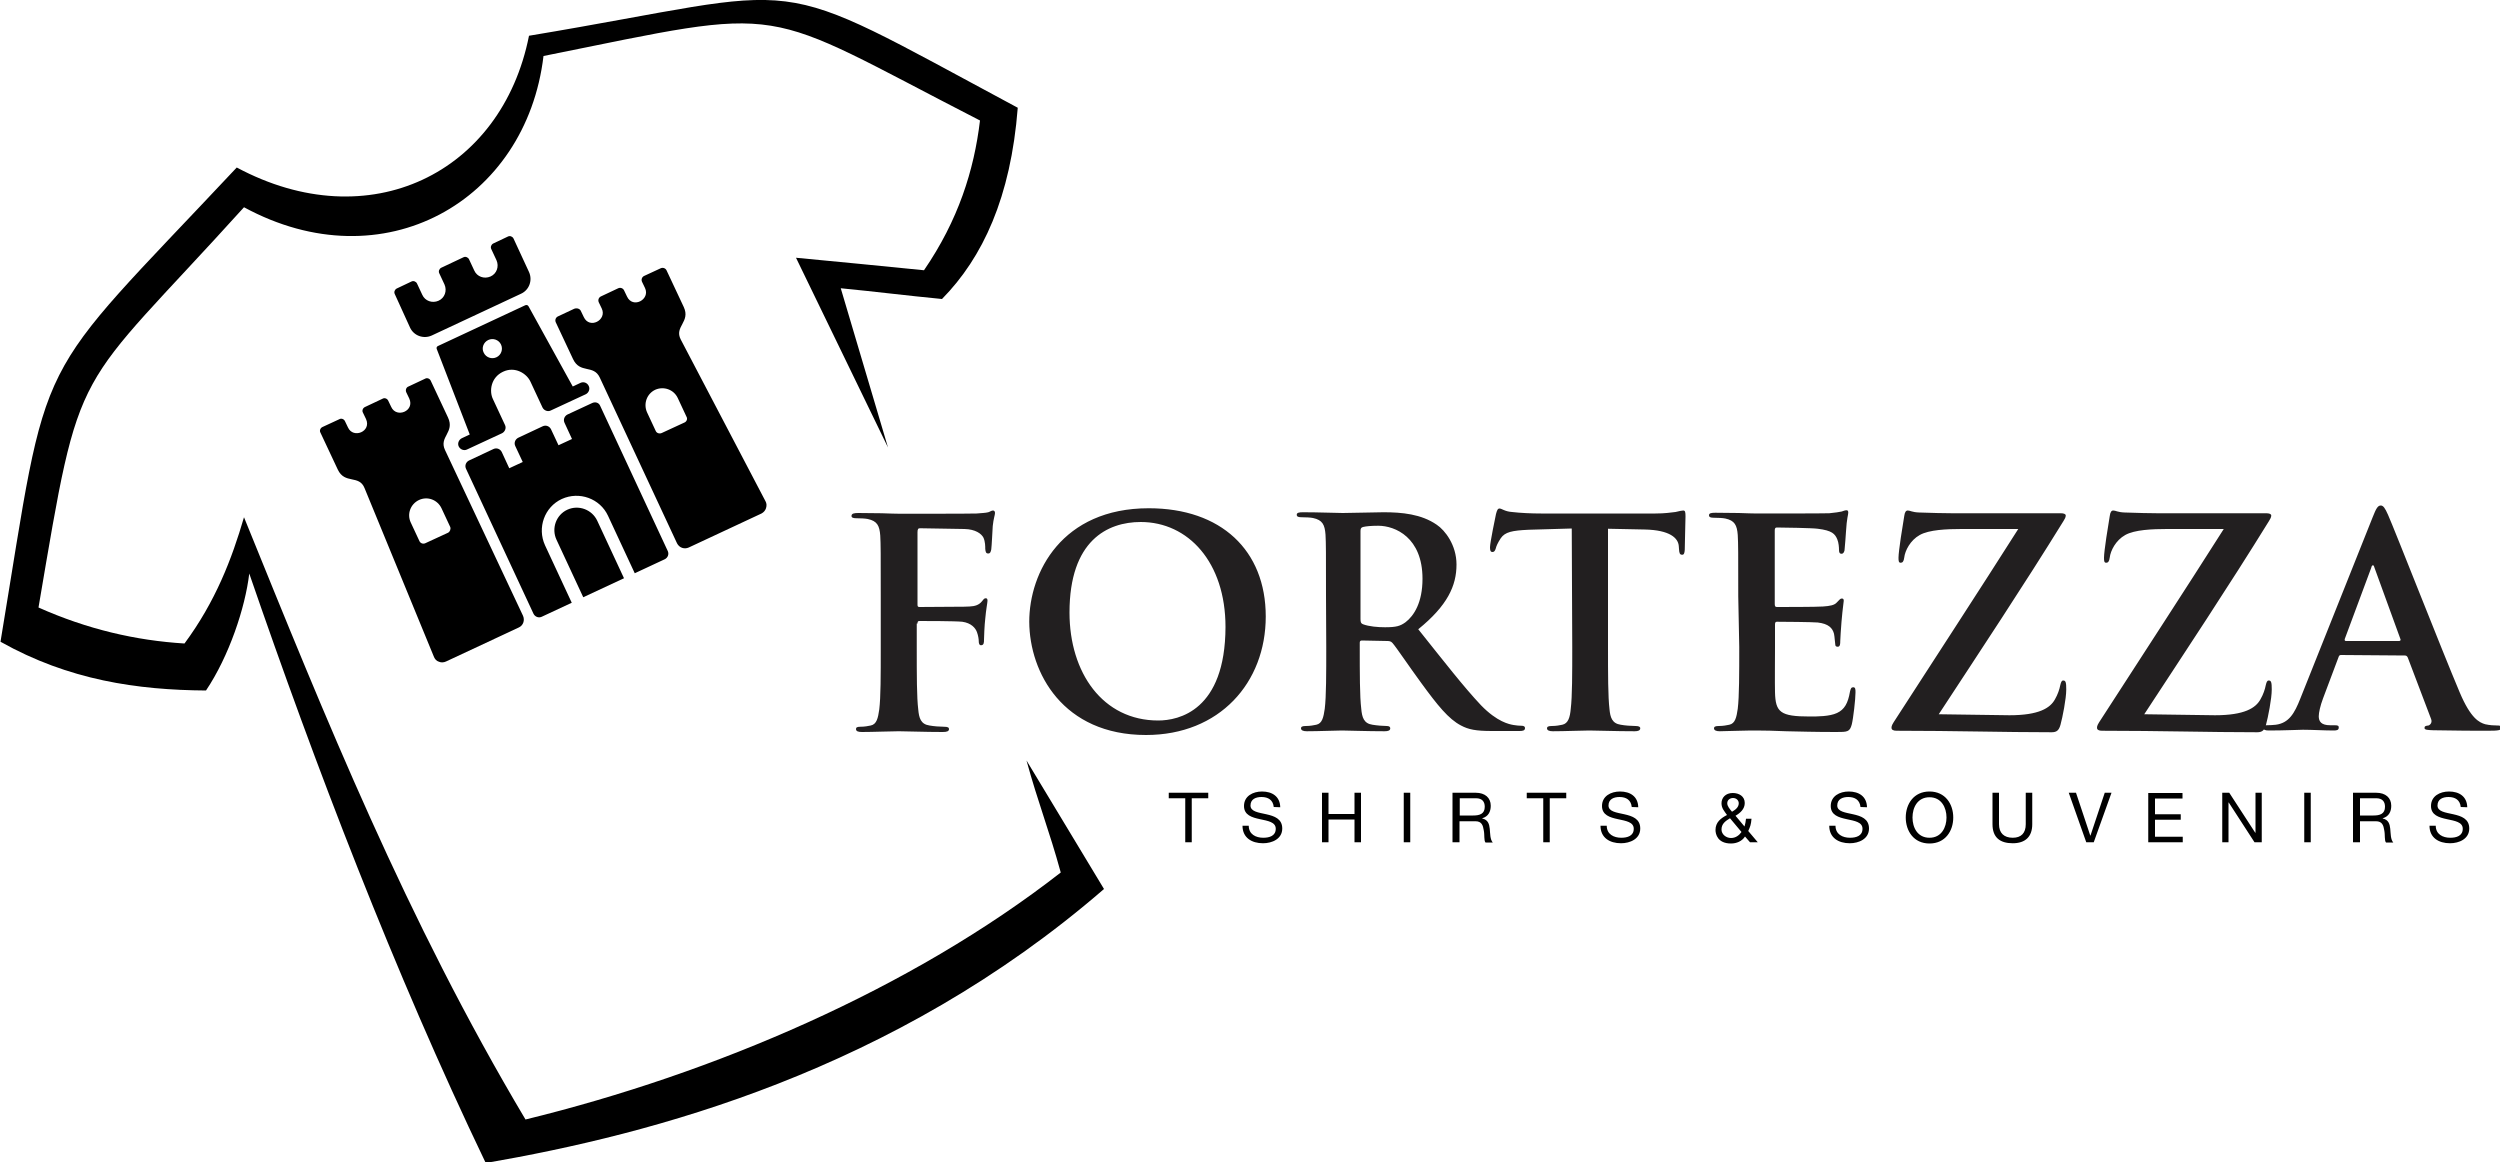
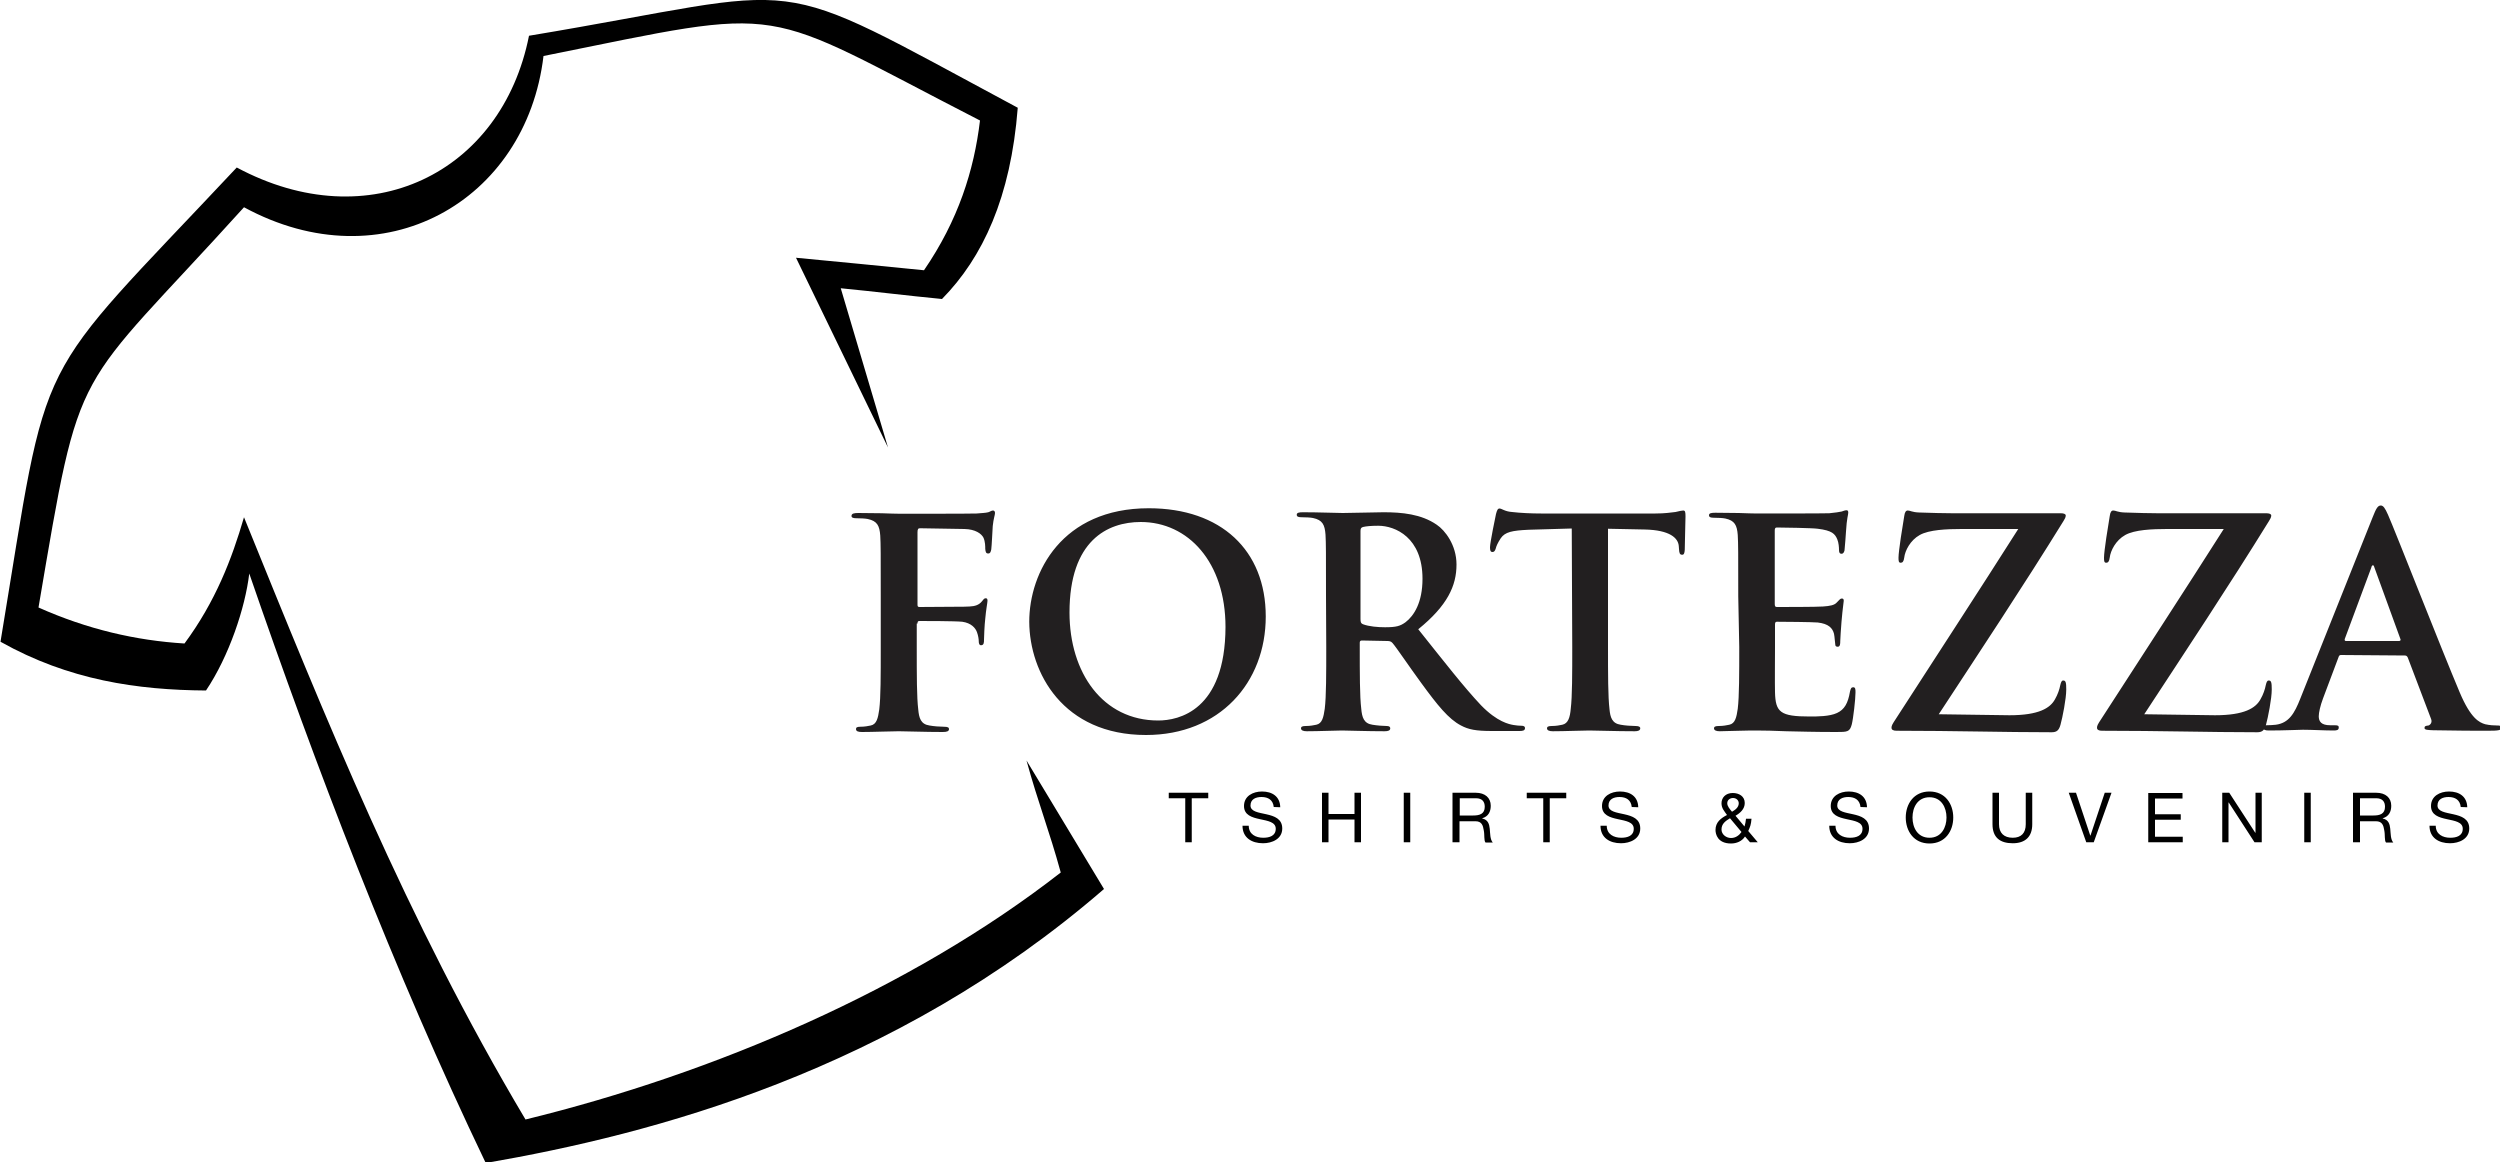
<svg xmlns="http://www.w3.org/2000/svg" version="1.0" id="Layer_1" x="0px" y="0px" viewBox="0 0 1000 465" style="enable-background:new 0 0 1000 465;" xml:space="preserve">
  <style type="text/css">
	.st0{fill-rule:evenodd;clip-rule:evenodd;}
	.st1{fill:#221F20;}
</style>
  <g id="Layer_x0020_1">
    <g id="_1931850962192">
      <g>
        <path class="st0" d="M410.6,304.2c4.6,16.8,9.1,28,13.7,44.8c-59.8,46.6-138.5,80.3-214.1,98.8c-47.8-80.3-80-160.6-112.6-240.9     c-4.9,16.8-11.4,33.7-23.8,50.5c-19.5-1.2-38.9-5.7-58.4-14.4c17.2-101.3,13.1-83.7,82.2-160.1c55.8,30.3,112.9-2.4,119.8-60.5     C317.7,2.2,301.4,1.7,392,48.2c-2.4,20-8.7,39.9-22.4,59.9c-17.1-1.7-34.1-3.4-51.2-5l36.8,75.9l-18.9-63.7     c14.4,1.4,26,2.9,40.5,4.3c16.3-16.6,27.5-40.6,30.3-76.5C303.4-12.5,328.2-5.1,211.6,14.3c-10.9,55-63.9,81.1-116.9,52.7     c-83.4,88.9-74.6,69.6-94.5,189.7c27.4,15.4,54.8,19.3,82.2,19.5c9.2-13.7,15.7-33.1,17.3-46.8c26.4,76.7,57.8,159.1,94.6,235.8     c66.5-11.5,163-36.6,247.3-109.6L410.6,304.2L410.6,304.2z" />
        <path class="st1" d="M367,249.4c0-0.8,0.2-1,0.8-1c2,0,14.2,0,17.1,0.3c3.6,0.5,5.3,2.5,5.9,4.2c0.5,1.4,0.7,2.8,0.7,3.6     c0,0.8,0.2,1.6,0.9,1.6c1.2,0,1.2-1.2,1.2-2.2c0-0.8,0.2-6.1,0.5-8.4c0.3-3.6,0.9-6.5,0.9-7.2c0-0.7-0.2-1-0.7-1     c-0.7,0-0.9,0.5-1.5,1.2c-1.2,1.5-2.8,2-5,2.1c-1.6,0.1-3.2,0.1-5.2,0.1l-14.8,0.1c-0.7,0-0.8-0.3-0.8-1v-28.9     c0-1.3,0.3-1.6,1-1.6l17.8,0.3c4.4,0.1,6.8,1.9,7.6,3.5c0.7,1.6,0.7,3.5,0.7,4.4c0.1,1.3,0.3,1.9,1.2,1.9c0.8,0,1-0.7,1.2-1.6     c0.2-1.4,0.5-8.2,0.6-9.4c0.3-3,0.9-4.4,0.9-5.2c0-0.6-0.3-1-0.8-1c-0.6,0-1.2,0.5-1.9,0.7c-1.2,0.3-2.5,0.3-4.7,0.5     c-2.7,0.1-26.2,0.1-30.6,0.1c-1.6,0-4.3-0.1-7.3-0.2c-3,0-6.4-0.1-9.4-0.1c-1.7,0-2.7,0.2-2.7,1.2c0,0.7,0.8,0.9,2,0.9     c1.6,0,3.6,0.1,4.5,0.3c3.8,0.8,4.7,2.7,5,6.6c0.2,3.7,0.2,6.9,0.2,24.5v20.4c0,11.1,0,19.8-0.6,24.7c-0.5,3.4-1,5.9-3.4,6.4     c-1,0.2-2.4,0.5-4.2,0.5c-1.3,0-1.7,0.3-1.7,0.9c0,0.9,0.8,1.2,2.4,1.2c4.4,0,11.7-0.3,14.7-0.3c3,0,10.3,0.3,17.6,0.3     c1.7,0,2.5-0.3,2.5-1.2c0-0.6-0.5-0.9-2-0.9c-1.6,0-4.2-0.2-5.8-0.5c-3.5-0.5-4.2-3-4.5-6.4c-0.6-4.9-0.6-13.5-0.6-24.7V249.4     L367,249.4z M458.4,294c29.4,0,47.9-20.9,47.9-47.4s-17.9-43.3-46.8-43.3c-34.7,0-47.8,25.6-47.8,45.4     C411.8,269.1,425.2,294,458.4,294L458.4,294z M463.3,288.2c-22.2,0-35.5-19.1-35.5-43.2c0-28.8,15.2-36.2,28.5-36.2     c19,0,33.9,16.1,33.9,42C490.1,284.3,471.4,288.2,463.3,288.2L463.3,288.2z M530.5,258.8c0,10.6,0,19.8-0.6,24.7     c-0.5,3.4-1,5.9-3.4,6.4c-1,0.2-2.4,0.5-4.2,0.5c-1.4,0-1.9,0.3-1.9,0.9c0,0.8,0.8,1.2,2.3,1.2c4.6,0,11.9-0.3,14.1-0.3     c1.7,0,10.3,0.3,17,0.3c1.5,0,2.3-0.3,2.3-1.2c0-0.6-0.5-0.9-1.4-0.9c-1.4,0-3.9-0.2-5.7-0.5c-3.5-0.5-4.2-3-4.5-6.4     c-0.6-4.9-0.6-14-0.6-24.8v-1.6c0-0.7,0.3-0.9,0.9-0.9l10.1,0.2c0.8,0,1.5,0.1,2.1,0.8c1.5,1.7,6.8,9.6,11.5,16     c6.5,8.9,10.9,14.4,15.9,17c3,1.6,5.9,2.2,12.4,2.2h11c1.4,0,2.2-0.2,2.2-1.2c0-0.6-0.5-0.9-1.4-0.9c-0.9,0-2-0.1-3.2-0.3     c-1.7-0.3-6.5-1.2-13-7.9c-6.8-7.2-14.8-17.5-25.1-30.4c11.7-9.5,15.3-17.4,15.3-25.9c0-7.8-4.6-13.7-7.9-15.9     c-6.2-4.3-14-5-21.3-5c-3.6,0-12.4,0.3-16.3,0.3c-2.4,0-9.7-0.3-15.9-0.3c-1.7,0-2.5,0.2-2.5,1c0,0.8,0.7,1,2,1     c1.6,0,3.6,0.1,4.5,0.3c3.8,0.8,4.7,2.7,5,6.6c0.2,3.7,0.2,6.9,0.2,24.5L530.5,258.8L530.5,258.8z M544.2,212.4     c0-0.9,0.2-1.4,1-1.6c1.2-0.3,3.2-0.5,6.1-0.5c6.8,0,17.7,4.7,17.7,21.2c0,9.5-3.4,14.8-6.8,17.4c-2.1,1.5-3.6,2-8.2,2     c-2.9,0-6.4-0.3-8.8-1.2c-0.8-0.3-1-0.8-1-2.1L544.2,212.4L544.2,212.4z M628.9,258.8c0,10.6,0,19.8-0.6,24.7     c-0.3,3.4-1,5.9-3.4,6.4c-1,0.2-2.4,0.5-4.2,0.5c-1.4,0-1.9,0.3-1.9,0.9c0,0.8,0.8,1.2,2.3,1.2c4.6,0,11.9-0.3,14.6-0.3     c3.2,0,10.5,0.3,18.2,0.3c1.3,0,2.2-0.3,2.2-1.2c0-0.6-0.6-0.9-1.9-0.9c-1.7,0-4.3-0.2-5.9-0.5c-3.5-0.5-4.2-3-4.5-6.2     c-0.6-5-0.6-14.1-0.6-24.8v-47.4l14.6,0.3c10.3,0.2,13.4,3.5,13.7,6.5l0.1,1.3c0.1,1.7,0.3,2.3,1.3,2.3c0.7,0,0.9-0.7,1-1.9     c0-3,0.3-11,0.3-13.4c0-1.7-0.1-2.4-0.9-2.4c-0.5,0-1.4,0.2-3.1,0.6c-1.7,0.2-4.3,0.6-8,0.6h-45.8c-3.8,0-8.2-0.2-11.6-0.6     c-2.9-0.2-4.1-1.4-5-1.4c-0.7,0-1,0.7-1.4,2.2c-0.2,0.9-2.4,11.5-2.4,13.3c0,1.3,0.2,1.9,1,1.9c0.7,0,1-0.5,1.3-1.4     c0.2-0.9,0.8-2.3,2-4.1c1.7-2.5,4.5-3.1,11.2-3.4l17.2-0.5L628.9,258.8L628.9,258.8z M695.7,258.8c0,10.6,0,19.8-0.6,24.7     c-0.5,3.4-1,5.9-3.4,6.4c-1,0.2-2.4,0.5-4.2,0.5c-1.4,0-1.9,0.3-1.9,0.9c0,0.8,0.8,1.2,2.3,1.2c2.3,0,5.3-0.2,8-0.2     c2.8-0.1,5.3-0.1,6.6-0.1c3.5,0,7.1,0.1,12,0.3c5,0.1,11.3,0.3,20,0.3c4.4,0,5.4,0,6.2-3c0.6-2.3,1.5-10.2,1.5-12.8     c0-1.2,0-2.1-0.9-2.1c-0.8,0-1,0.5-1.3,1.7c-0.8,4.7-2.2,7.2-5.2,8.6c-3,1.4-7.9,1.4-10.9,1.4c-11.8,0-13.7-1.7-13.9-9.7     c-0.1-3.4,0-14,0-17.9v-9.1c0-0.7,0.1-1.2,0.7-1.2c2.8,0,14.2,0.1,16.4,0.3c4.3,0.5,5.9,2.2,6.5,4.5c0.3,1.5,0.3,3,0.5,4.2     c0,0.6,0.2,1,1,1c1,0,1-1.3,1-2.2c0-0.8,0.3-5.4,0.5-7.8c0.5-5.9,0.9-7.8,0.9-8.4c0-0.7-0.3-0.9-0.8-0.9c-0.6,0-1,0.6-1.9,1.5     c-1,1.2-2.8,1.5-5.6,1.7c-2.7,0.2-16,0.2-18.5,0.2c-0.7,0-0.8-0.5-0.8-1.3v-29.3c0-0.8,0.2-1.2,0.8-1.2c2.3,0,14.5,0.2,16.4,0.5     c5.8,0.7,6.9,2.1,7.8,4.2c0.6,1.4,0.7,3.4,0.7,4.2c0,1,0.2,1.6,1,1.6c0.8,0,1-0.7,1.2-1.3c0.2-1.4,0.5-6.5,0.6-7.6     c0.3-5.3,0.9-6.7,0.9-7.5c0-0.6-0.1-1-0.7-1c-0.6,0-1.3,0.3-1.9,0.5c-0.9,0.2-2.8,0.5-5,0.7c-2.2,0.1-25.2,0.1-28.9,0.1     c-1.6,0-4.3-0.1-7.3-0.2c-2.9,0-6.2-0.1-9.4-0.1c-1.7,0-2.5,0.2-2.5,1s0.7,1,2,1c1.6,0,3.6,0.1,4.5,0.3c3.8,0.8,4.7,2.7,5,6.6     c0.2,3.7,0.2,6.9,0.2,24.5L695.7,258.8L695.7,258.8z M775.5,285.7c16.3-24.9,33.9-51.4,49.9-77.3c0.5-0.8,0.9-1.5,0.9-2.2     c0-0.6-0.8-0.9-2-0.9h-35.3c-4.7,0-10.3,0.1-21.3-0.3c-2.9-0.1-3.6-0.8-4.6-0.8c-0.7,0-1.2,0.6-1.4,2.2c-0.6,3.5-2.3,14-2.3,16.7     c0,1.4,0.1,2,0.9,2c0.7,0,1.2-0.5,1.4-2.1c0.3-2.7,2.4-6.9,6.2-9c3.7-2.1,10.8-2.4,16.7-2.4h22.7c-15.5,24.4-32.6,50.6-49,76     c-1.4,2.1-1.7,2.7-1.7,3.5c0,0.8,0.7,1.2,2,1.2c23.4,0,42.8,0.6,62.1,0.6c2.1,0,2.9-0.9,3.5-3c0.8-2.9,2.3-10.4,2.3-14.1     c0-2.8-0.2-3.6-1.2-3.6c-0.7,0-0.9,0.7-1.2,1.9c-0.3,1.6-1,3.7-2.1,5.6c-1.9,3.5-6.4,6.4-18.2,6.4L775.5,285.7L775.5,285.7z      M857.7,285.7c16.3-24.9,33.9-51.4,49.9-77.3c0.5-0.8,0.9-1.5,0.9-2.2c0-0.6-0.8-0.9-2-0.9h-35.3c-4.7,0-10.3,0.1-21.3-0.3     c-2.9-0.1-3.6-0.8-4.6-0.8c-0.7,0-1.2,0.6-1.4,2.2c-0.6,3.5-2.3,14-2.3,16.7c0,1.4,0.1,2,0.9,2c0.7,0,1.2-0.5,1.4-2.1     c0.3-2.7,2.4-6.9,6.2-9c3.7-2.1,10.8-2.4,16.7-2.4h22.7c-15.5,24.4-32.6,50.6-49,76c-1.4,2.1-1.7,2.7-1.7,3.5     c0,0.8,0.7,1.2,2,1.2c23.4,0,42.8,0.6,62.1,0.6c2.1,0,2.9-0.9,3.5-3c0.8-2.9,2.3-10.4,2.3-14.1c0-2.8-0.2-3.6-1.2-3.6     c-0.7,0-0.9,0.7-1.2,1.9c-0.3,1.6-1,3.7-2.1,5.6c-1.9,3.5-6.4,6.4-18.2,6.4L857.7,285.7L857.7,285.7z M961.9,262.2     c0.6,0,0.9,0.2,1.2,0.8l9.3,24.5c0.6,1.4-0.2,2.4-1,2.7c-1.2,0.1-1.6,0.3-1.6,1c0,0.8,1.4,0.8,3.5,0.9c9.3,0.2,17.7,0.2,21.9,0.2     c4.3,0,5.3-0.2,5.3-1.2c0-0.8-0.6-0.9-1.5-0.9c-1.4,0-3.1-0.1-4.9-0.5c-2.4-0.7-5.8-2.3-10.2-12.7c-7.4-17.5-25.9-64.8-28.7-71.1     c-1.2-2.7-1.9-3.7-2.9-3.7c-1.2,0-1.9,1.3-3.2,4.6l-29,72.7c-2.3,5.8-4.5,9.7-9.8,10.4c-0.9,0.1-2.5,0.2-3.6,0.2     c-0.9,0-1.4,0.2-1.4,0.9c0,0.9,0.7,1.2,2.2,1.2c6,0,12.4-0.3,13.7-0.3c3.6,0,8.6,0.3,12.3,0.3c1.3,0,2-0.2,2-1.2     c0-0.7-0.3-0.9-1.7-0.9h-1.7c-3.6,0-4.6-1.5-4.6-3.6c0-1.4,0.6-4.2,1.7-7.1l6.2-16.5c0.2-0.7,0.5-0.9,1-0.9L961.9,262.2     L961.9,262.2z M938.4,256.4c-0.5,0-0.6-0.3-0.5-0.8l10.6-28.5c0.1-0.5,0.3-1,0.7-1c0.3,0,0.5,0.6,0.6,1l10.4,28.6     c0.1,0.3,0,0.7-0.6,0.7H938.4L938.4,256.4z" />
-         <path class="st0" d="M195.3,136c1.9-0.9,4.2-0.1,5.1,1.8c0.9,1.9,0.1,4.2-1.8,5.1c-1.9,0.9-4.2,0.1-5.1-1.8     C192.5,139.2,193.4,136.9,195.3,136z M264.7,173.2l9.1-4.2c0.9-0.4,1.3-1.5,0.8-2.3l-3.5-7.5c-1.6-3.4-5.6-4.8-9-3.3     c-3.4,1.6-4.8,5.6-3.3,9l3.5,7.5C262.7,173.3,263.8,173.6,264.7,173.2L264.7,173.2z M232.3,124.3l1.2,2.5c2.3,5,9.4,1.2,7.2-3.4     l-1.2-2.5c-0.4-0.9,0-1.9,0.8-2.3l7-3.3c0.9-0.4,1.9,0,2.3,0.8l1.2,2.5c2.3,5,9.4,1.2,7.2-3.4l-1.2-2.5c-0.4-0.9,0-1.9,0.8-2.3     l6.7-3.1c0.9-0.4,1.9,0,2.3,0.8l6.9,14.7c2.8,6-3.9,7.8-1.2,13l33.9,64.7c0.5,0.9,0.5,1.8,0.2,2.8c-0.3,0.9-0.9,1.6-1.8,2.1     l-29.1,13.6c-1.8,0.8-3.8,0.1-4.7-1.7l-30.9-66.3c-2.5-5.3-7.9-1.4-10.7-7.4l-6.9-14.7c-0.4-0.9,0-1.9,0.8-2.3l6.6-3.1     C230.8,123.1,231.9,123.5,232.3,124.3z M179.2,213.1l-9.1,4.2c-0.9,0.4-1.9,0-2.3-0.8l-3.5-7.5c-1.6-3.4-0.1-7.4,3.3-9     c3.4-1.6,7.4-0.1,9,3.3l3.5,7.5C180.4,211.6,180,212.7,179.2,213.1z M162.5,156.9l1.2,2.5c2.3,5-5.1,8-7.2,3.4l-1.2-2.5     c-0.4-0.9-1.5-1.3-2.3-0.8l-7,3.3c-0.9,0.4-1.3,1.5-0.8,2.3l1.2,2.5c2.3,5-5.1,8-7.2,3.4l-1.2-2.5c-0.4-0.9-1.5-1.3-2.3-0.8     l-6.7,3.1c-0.9,0.4-1.3,1.5-0.8,2.3l6.9,14.7c2.8,6,8.5,2,10.7,7.4l27.8,67.6c0.4,0.9,1,1.6,2,1.9c0.9,0.4,1.9,0.3,2.8-0.1     l29.1-13.6c1.8-0.8,2.5-2.9,1.7-4.7L178,180c-2.5-5.3,4-7,1.2-13l-6.9-14.7c-0.4-0.9-1.5-1.3-2.3-0.8l-6.6,3.1     C162.5,154.9,162.1,156,162.5,156.9L162.5,156.9z M208.4,117.5c3.3-1.5,4.7-5.4,3.2-8.7l-6.2-13.4c-0.4-0.8-1.4-1.2-2.2-0.8     l-5.9,2.8c-0.8,0.4-1.2,1.4-0.8,2.2l2.1,4.5c1.1,2.5,0.1,5.4-2.4,6.5c-2.5,1.1-5.4,0.1-6.5-2.4l-2.1-4.5     c-0.4-0.8-1.4-1.2-2.2-0.8l-8.9,4.2c-0.8,0.4-1.2,1.4-0.8,2.2l2.1,4.5c1.1,2.5,0.1,5.4-2.4,6.5c-2.5,1.1-5.4,0.1-6.5-2.4     l-2.1-4.5c-0.4-0.8-1.4-1.2-2.2-0.8l-5.9,2.8c-0.8,0.4-1.2,1.4-0.8,2.2L164,131c1.5,3.3,5.4,4.7,8.7,3.2L208.4,117.5L208.4,117.5     z M235.5,154.4c0.6,1.2,0,2.7-1.2,3.3l-14,6.5c-1.2,0.6-2.7,0-3.3-1.2l-4.8-10.3c-1.5-3.3-6.2-6.3-11-4c-4.9,2.3-5.6,7.8-4,11     l4.8,10.3c0.6,1.2,0,2.7-1.2,3.3l-14,6.5c-1.2,0.6-2.7,0-3.3-1.2c-0.6-1.2,0-2.7,1.2-3.3l3.2-1.5l-13.2-34.2     c-0.2-0.5,0-1,0.5-1.2c11.6-5.4,23.2-10.8,34.9-16.3c0.5-0.2,1-0.1,1.3,0.4l17.7,32.1l3.2-1.5     C233.5,152.6,234.9,153.1,235.5,154.4L235.5,154.4L235.5,154.4z M236.9,161.2l-9.9,4.6c-1.2,0.6-1.8,2-1.2,3.3l3,6.5l-5.4,2.5     l-3-6.4c-0.6-1.2-2-1.8-3.3-1.2l-9.8,4.6c-1.2,0.6-1.8,2-1.2,3.3l3,6.4l-5.4,2.5l-3-6.5c-0.6-1.2-2-1.8-3.3-1.2l-9.8,4.6     c-1.2,0.6-1.8,2-1.2,3.3l27,58c0.6,1.2,2,1.8,3.3,1.2l12-5.6l-10.7-23c-3.2-7-0.2-15.3,6.7-18.5c7-3.2,15.3-0.2,18.5,6.7l10.7,23     l12-5.6c1.2-0.6,1.8-2,1.2-3.3l-27-58C239.6,161.1,238.2,160.6,236.9,161.2L236.9,161.2L236.9,161.2z M226.9,203.9     c-4.5,2.1-6.4,7.5-4.3,12l10.7,23l16.3-7.6l-10.7-23C236.8,203.8,231.4,201.8,226.9,203.9L226.9,203.9L226.9,203.9z" />
        <path d="M474.1,336.9h2.6v-17.6h6.6v-2.2h-15.8v2.2h6.6V336.9z M512.1,322.9c-0.1-4.3-3.2-6.3-7.3-6.3c-3.6,0-7.2,1.8-7.2,5.8     c0,7.3,12.7,3.7,12.7,9.1c0,2.9-2.6,3.6-5,3.6c-3,0-5.8-1.4-5.8-4.8H497c0,4.8,3.7,7,8.2,7c3.6,0,7.7-1.7,7.7-5.9     c0-7.8-12.7-4.3-12.7-9.2c0-2.6,2.2-3.4,4.4-3.4c2.7,0,4.6,1.2,4.9,4L512.1,322.9L512.1,322.9z M528.8,336.9h2.6v-9.1h10.4v9.1     h2.6v-19.8h-2.6v8.5h-10.4v-8.5h-2.6V336.9z M561.5,336.9h2.6v-19.8h-2.6V336.9z M581.2,336.9h2.6v-8.4h6.4c2.5,0,3,1.7,3.3,3.6     c0.4,1.9,0,4.1,0.7,4.9h2.9c-1.1-1.3-1-3.5-1.2-5.5c-0.2-1.9-0.7-3.6-3-4.1v-0.1c2.4-0.7,3.4-2.6,3.4-5c0-3.2-2.3-5.2-6-5.2h-9.3     V336.9z M583.9,326.2v-6.9h6.5c2.5,0,3.5,1.4,3.5,3.4c0,2.9-2.1,3.5-4.6,3.5H583.9L583.9,326.2z M617.3,336.9h2.6v-17.6h6.6v-2.2     h-15.8v2.2h6.6L617.3,336.9L617.3,336.9z M655.3,322.9c-0.1-4.3-3.2-6.3-7.3-6.3c-3.6,0-7.2,1.8-7.2,5.8c0,7.3,12.7,3.7,12.7,9.1     c0,2.9-2.6,3.6-5,3.6c-3,0-5.8-1.4-5.8-4.8h-2.5c0,4.8,3.7,7,8.2,7c3.6,0,7.7-1.7,7.7-5.9c0-7.8-12.7-4.3-12.7-9.2     c0-2.6,2.2-3.4,4.4-3.4c2.7,0,4.6,1.2,4.9,4L655.3,322.9L655.3,322.9z M692.8,324.7c-0.9-1.1-1.9-2.2-1.9-3.4     c0-1.4,1.2-2.1,2.3-2.1c1.4,0,2.3,1,2.3,2.1C695.5,323,694,324,692.8,324.7L692.8,324.7z M700,336.9h3.1l-3.8-4.5     c0.8-1.8,1.1-2.5,1.3-4.9h-2.2c-0.1,1.1-0.3,2.1-0.6,3.1l-3.6-4.3c1.9-1.1,3.7-2.7,3.7-5.1c0-2.7-2.3-4-4.8-4     c-2.9,0-4.5,1.9-4.5,4.1c0,2,1.1,3.1,2.2,4.7c-2.5,1.3-4.6,2.9-4.6,6c0,1.6,0.8,5.4,6.2,5.4c2.2,0,4.4-0.9,5.6-2.8L700,336.9     L700,336.9z M696.6,332.8c-1,1.4-2.4,2.4-4.2,2.4c-1.9,0-3.8-1.4-3.8-3.4c0-2.3,1.6-3.4,3.4-4.5L696.6,332.8L696.6,332.8z      M746.8,322.9c-0.1-4.3-3.2-6.3-7.3-6.3c-3.6,0-7.2,1.8-7.2,5.8c0,7.3,12.7,3.7,12.7,9.1c0,2.9-2.6,3.6-5,3.6     c-3,0-5.8-1.4-5.8-4.8h-2.5c0,4.8,3.7,7,8.2,7c3.6,0,7.7-1.7,7.7-5.9c0-7.8-12.7-4.3-12.7-9.2c0-2.6,2.2-3.4,4.4-3.4     c2.7,0,4.6,1.2,4.9,4L746.8,322.9L746.8,322.9z M765,327c0-4,2-8.1,6.8-8.1c4.8,0,6.8,4.2,6.8,8.1s-2,8.1-6.8,8.1     C767,335.1,765,331,765,327z M762.3,327c0,5.4,3.2,10.4,9.5,10.4s9.5-5,9.5-10.4c0-5.4-3.2-10.4-9.5-10.4S762.3,321.6,762.3,327z      M812.9,317.1h-2.6v12.6c0,3.5-1.8,5.4-5.2,5.4c-3.5,0-5.5-1.9-5.5-5.4v-12.6H797v12.6c0,5.3,3,7.6,8.1,7.6c5,0,7.8-2.6,7.8-7.6     V317.1z M844.6,317.1h-2.7l-5.7,17.1h-0.1l-5.7-17.1h-2.9l7,19.8h3L844.6,317.1L844.6,317.1z M859.4,336.9h13.7v-2.2H862v-6.8     h10.3v-2.2H862v-6.3h11v-2.2h-13.7V336.9L859.4,336.9z M888.9,336.9h2.5V321h0.1l10.3,15.9h2.9v-19.8h-2.5v16h-0.1l-10.4-16h-2.8     V336.9z M921.7,336.9h2.6v-19.8h-2.6V336.9z M941.4,336.9h2.6v-8.4h6.4c2.5,0,3,1.7,3.3,3.6c0.4,1.9,0,4.1,0.7,4.9h2.9     c-1.1-1.3-1-3.5-1.2-5.5c-0.2-1.9-0.7-3.6-3-4.1v-0.1c2.4-0.7,3.4-2.6,3.4-5c0-3.2-2.3-5.2-6-5.2h-9.3V336.9z M944,326.2v-6.9     h6.5c2.5,0,3.5,1.4,3.5,3.4c0,2.9-2.1,3.5-4.6,3.5H944L944,326.2z M986.9,322.9c-0.1-4.3-3.2-6.3-7.3-6.3c-3.6,0-7.2,1.8-7.2,5.8     c0,7.3,12.7,3.7,12.7,9.1c0,2.9-2.6,3.6-5,3.6c-3,0-5.8-1.4-5.8-4.8h-2.5c0,4.8,3.7,7,8.2,7c3.6,0,7.7-1.7,7.7-5.9     c0-7.8-12.7-4.3-12.7-9.2c0-2.6,2.2-3.4,4.4-3.4c2.7,0,4.6,1.2,4.9,4L986.9,322.9L986.9,322.9z" />
      </g>
    </g>
  </g>
</svg>